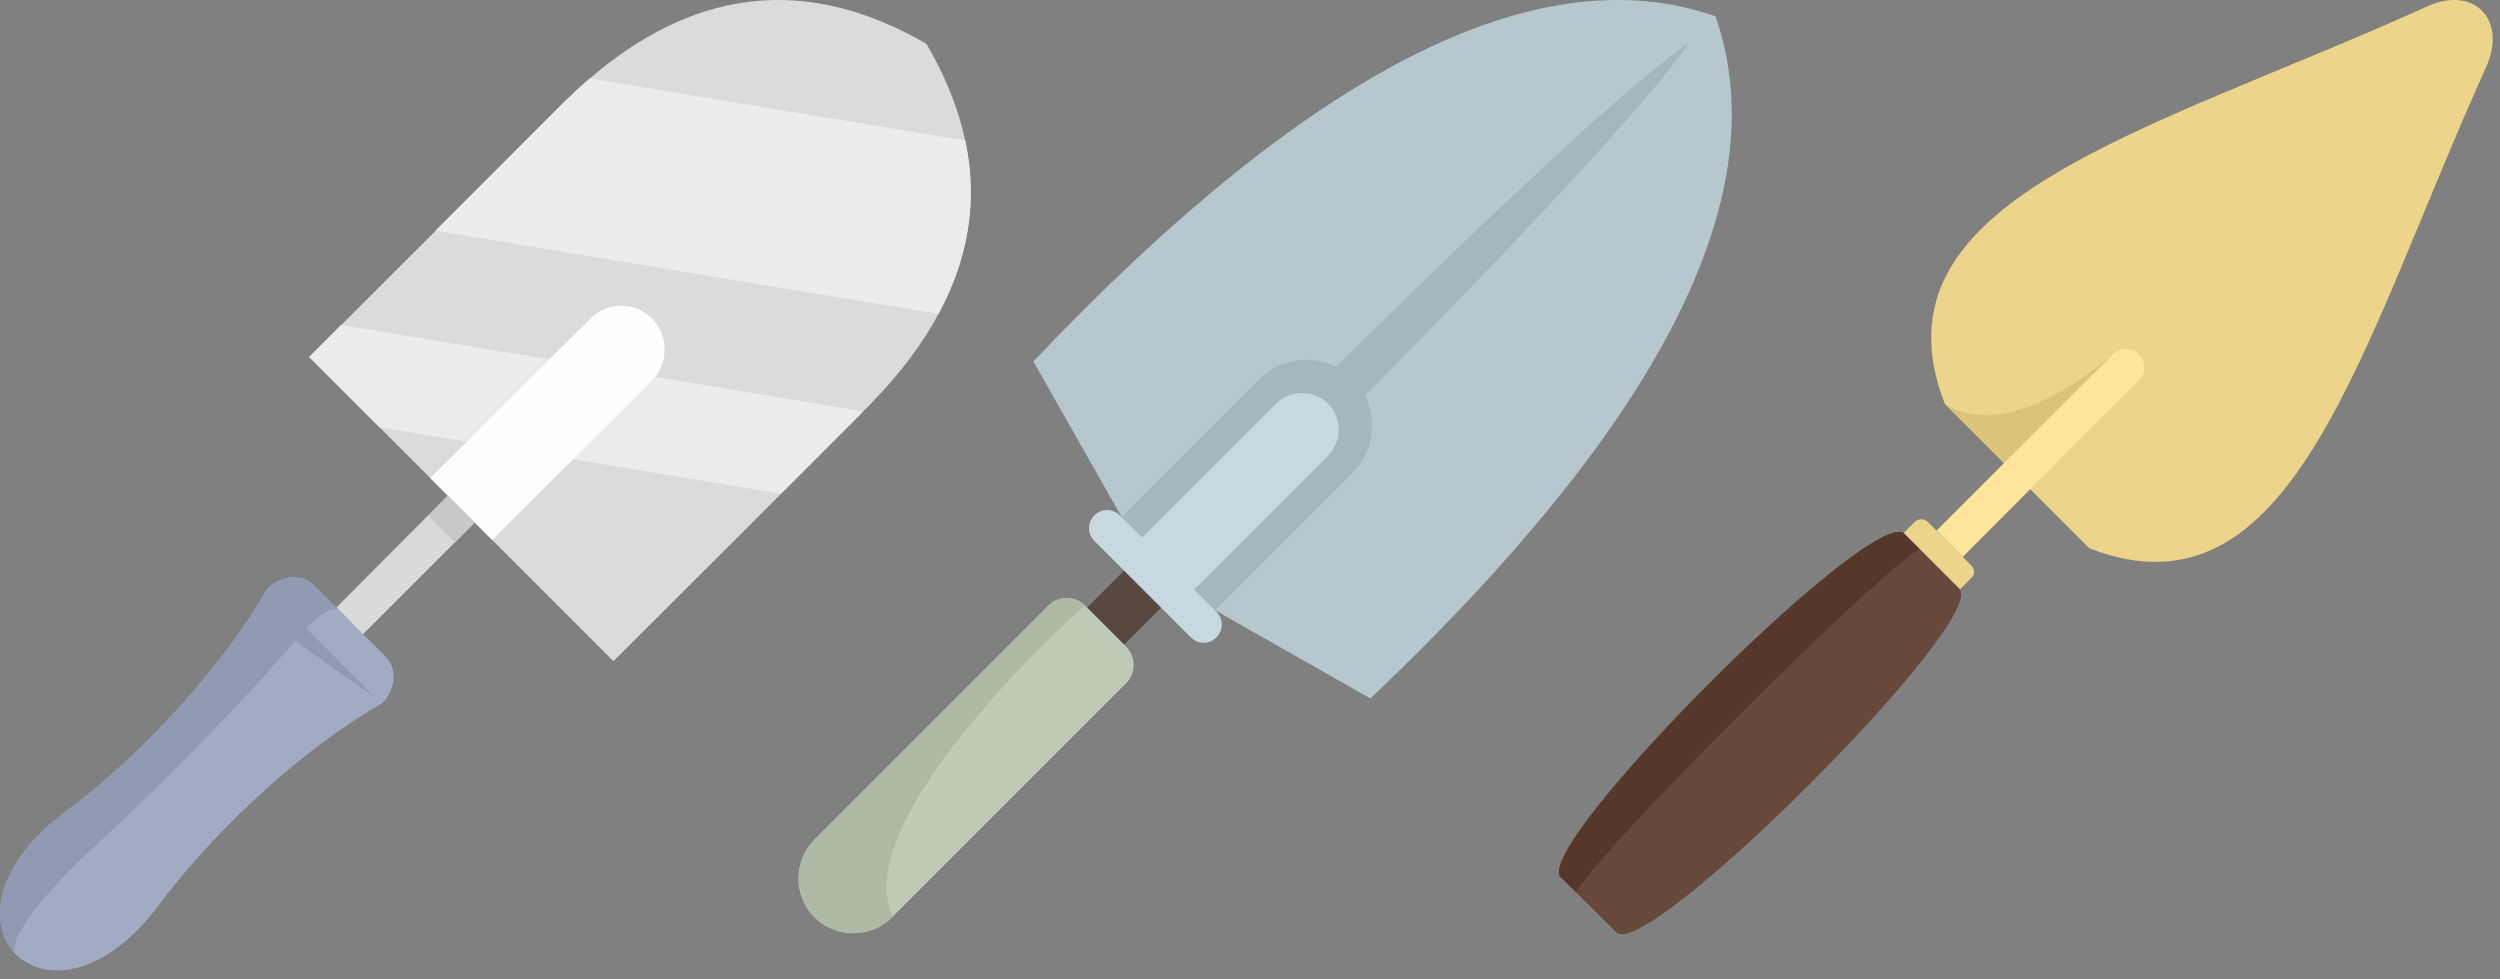
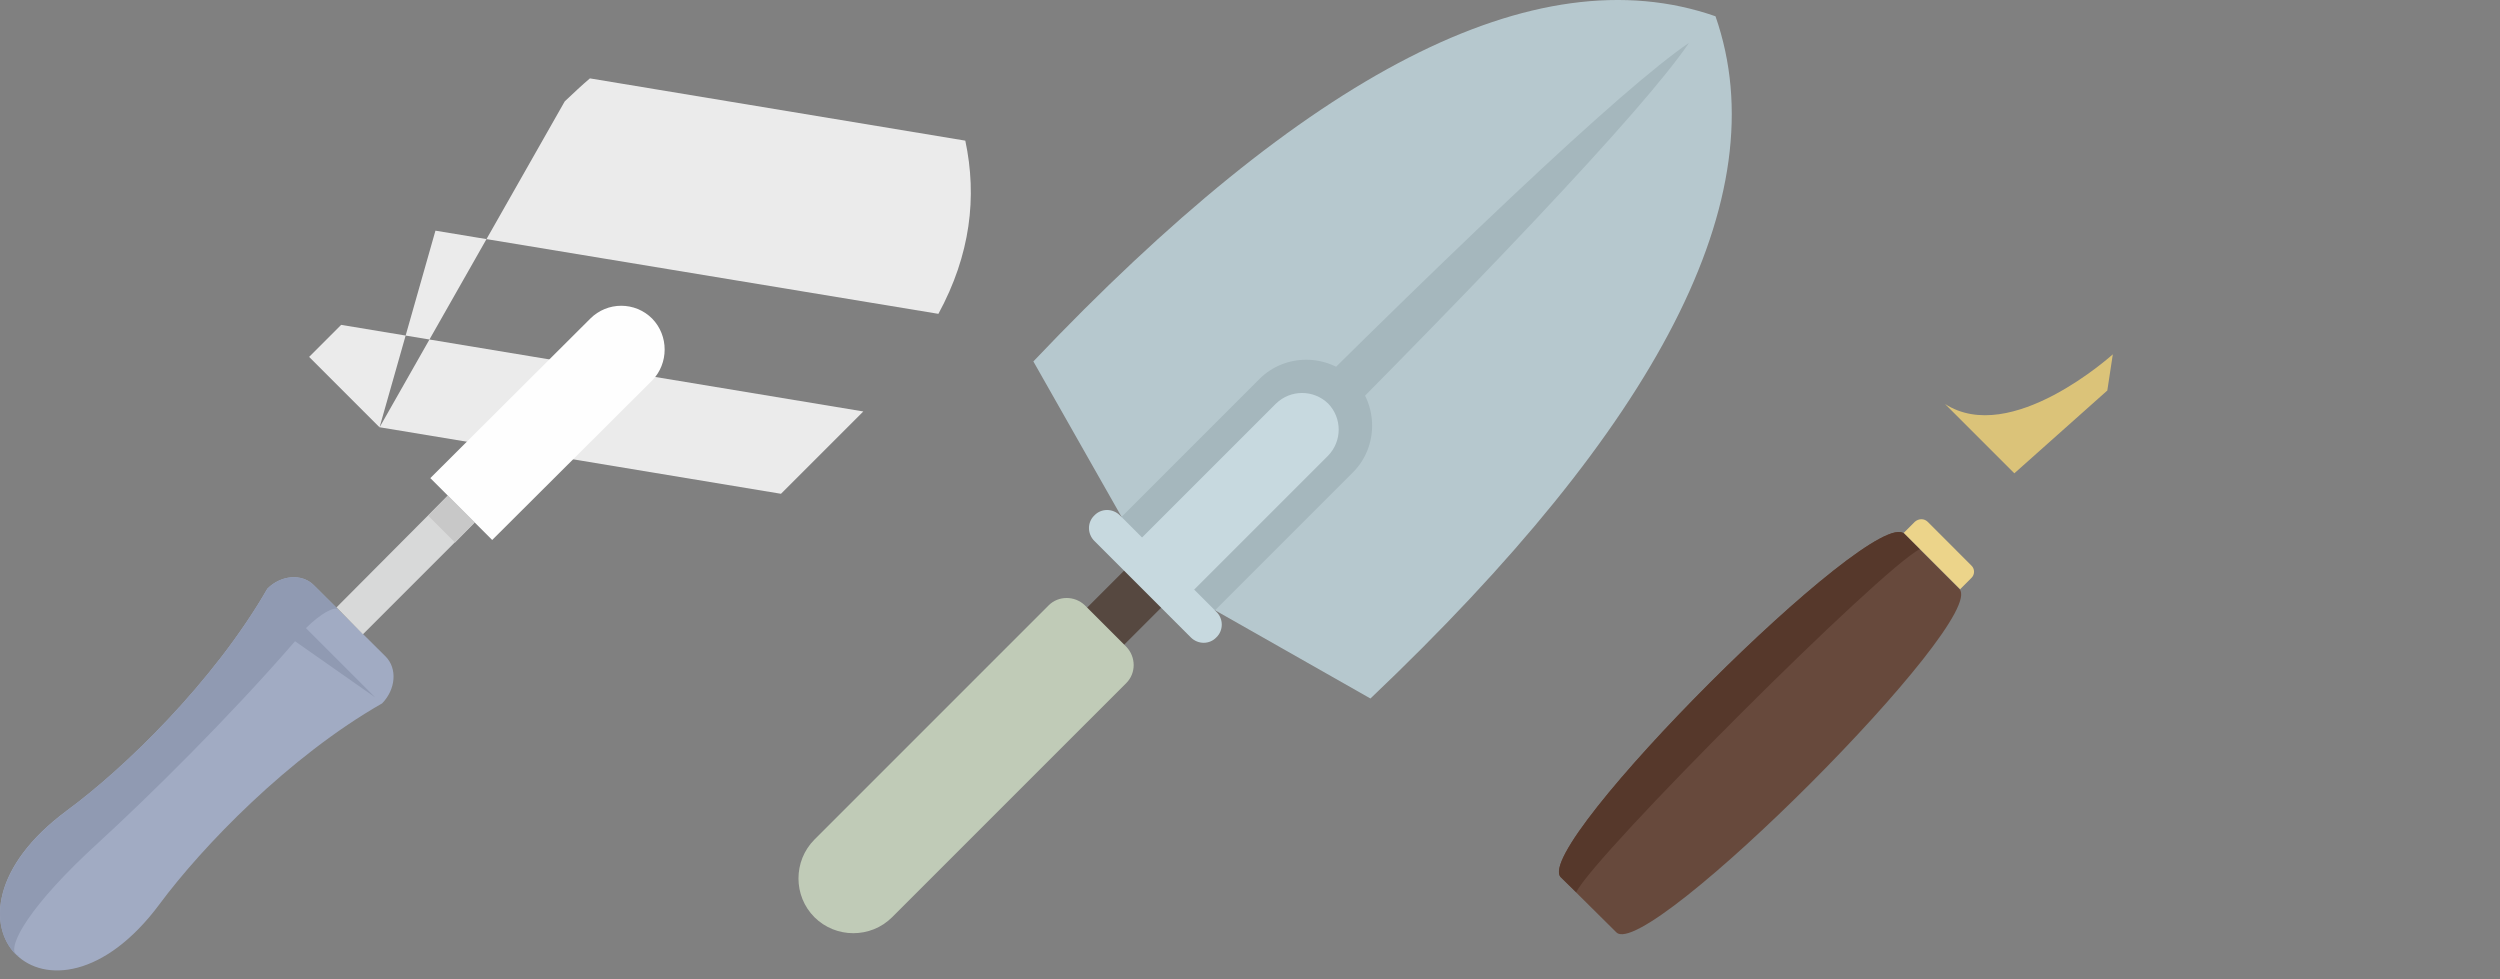
<svg xmlns="http://www.w3.org/2000/svg" width="263" height="103" viewBox="0 0 263 103" fill="none">
  <rect x="0" y="0" width="263" height="103" fill="#808080" stroke="none" />
  <path fill-rule="evenodd" clip-rule="evenodd" d="M6.989 85.306C13.049 80.867 22.469 71.757 28.129 61.926C29.569 60.486 31.769 60.306 33.019 61.566C35.529 64.076 38.049 66.546 40.559 69.056C41.819 70.317 41.639 72.516 40.199 73.996C30.369 79.606 21.259 89.076 16.769 95.136C5.189 110.706 -8.631 96.886 6.989 85.306Z" fill="#A1ABC3" />
  <path fill-rule="evenodd" clip-rule="evenodd" d="M6.989 85.306C13.049 80.867 22.469 71.757 28.129 61.926C29.569 60.486 31.769 60.306 33.019 61.566L35.579 64.126C35.219 63.727 33.689 64.576 32.209 66.056V66.106L39.479 73.376L31.039 67.457C24.129 75.447 15.509 83.927 10.309 88.686C3.169 95.197 0.749 99.507 1.689 100.446C-1.271 97.487 -0.821 91.117 6.989 85.326V85.306ZM1.919 100.606C1.829 100.566 1.789 100.476 1.699 100.426C1.789 100.466 1.879 100.516 1.969 100.556C2.009 100.556 1.969 100.596 1.929 100.596L1.919 100.606Z" fill="#909AB2" />
  <path fill-rule="evenodd" clip-rule="evenodd" d="M35.399 63.897L38.179 66.727L49.939 54.967L47.109 52.136L35.399 63.897Z" fill="#D8D9D9" />
-   <path fill-rule="evenodd" clip-rule="evenodd" d="M48.549 53.576C43.209 48.236 37.869 42.896 32.529 37.556C41.509 28.576 50.479 19.646 59.409 10.676C72.649 -2.344 85.529 -2.294 97.469 4.616C104.429 16.556 104.469 29.436 91.409 42.676C82.479 51.656 73.499 60.626 64.529 69.556C59.189 64.216 53.889 58.916 48.549 53.576Z" fill="#DADBDB" />
-   <path fill-rule="evenodd" clip-rule="evenodd" d="M39.929 44.956L32.52 37.546L35.889 34.176L90.82 43.286L82.159 51.946L39.929 44.946V44.956ZM45.809 24.266L59.41 10.666C60.309 9.816 61.16 9.006 62.059 8.246L101.55 14.796C102.81 20.716 102.09 26.826 98.719 33.016L45.809 24.266Z" fill="#EBEBEB" />
+   <path fill-rule="evenodd" clip-rule="evenodd" d="M39.929 44.956L32.52 37.546L35.889 34.176L90.82 43.286L82.159 51.946L39.929 44.946V44.956ZL59.41 10.666C60.309 9.816 61.16 9.006 62.059 8.246L101.55 14.796C102.81 20.716 102.09 26.826 98.719 33.016L45.809 24.266Z" fill="#EBEBEB" />
  <path fill-rule="evenodd" clip-rule="evenodd" d="M68.609 33.517C70.359 35.316 70.359 38.227 68.609 40.026L51.779 56.806L45.27 50.297L62.099 33.517C63.9 31.716 66.809 31.716 68.609 33.517Z" fill="#FEFEFE" />
  <path fill-rule="evenodd" clip-rule="evenodd" d="M45.04 54.246L47.87 57.077L49.94 54.967L47.11 52.136L45.04 54.246Z" fill="#C8C8C8" />
  <path fill-rule="evenodd" clip-rule="evenodd" d="M180.47 1.712C161.44 -4.928 137.34 7.862 108.71 38.022C112.97 45.562 117.28 53.102 121.55 60.642C129.09 64.902 136.63 69.212 144.17 73.482C174.32 44.842 187.11 20.742 180.47 1.712Z" fill="#B6C8CE" />
  <path fill-rule="evenodd" clip-rule="evenodd" d="M177.69 4.502C170.69 9.262 152.6 26.312 124.64 54.452C123.61 56.512 122.58 58.582 121.54 60.642C123.6 59.612 125.67 58.582 127.73 57.542C155.87 29.582 172.93 11.502 177.69 4.502Z" fill="#A5B7BD" />
  <path fill-rule="evenodd" clip-rule="evenodd" d="M138.33 43.852C139.41 44.932 139.41 46.682 138.33 47.752L114.9 71.182C113.82 72.262 112.07 72.262 111 71.182C109.92 70.102 109.92 68.352 111 67.282L134.43 43.852C135.51 42.772 137.26 42.772 138.33 43.852Z" fill="#564840" />
  <path fill-rule="evenodd" clip-rule="evenodd" d="M118 54.362L121.55 60.642L127.83 64.192L142.33 49.692C145.02 47.002 145.02 42.552 142.33 39.862C139.64 37.172 135.19 37.172 132.5 39.862L118 54.362Z" fill="#A5B7BD" />
  <path fill-rule="evenodd" clip-rule="evenodd" d="M119.57 57.142L121.54 60.642L125.04 62.612L139.72 47.932C141.2 46.402 141.2 43.982 139.72 42.452C138.19 40.972 135.77 40.972 134.24 42.452L119.56 57.132L119.57 57.142Z" fill="#C7D9DF" />
  <path fill-rule="evenodd" clip-rule="evenodd" d="M114.14 63.692L118.49 68.042C119.52 69.122 119.52 70.822 118.49 71.852L93.85 96.492C91.61 98.732 87.93 98.732 85.68 96.492C83.44 94.252 83.44 90.572 85.68 88.322L110.32 63.682C111.35 62.652 113.06 62.652 114.13 63.682L114.14 63.692Z" fill="#C0CBB7" />
-   <path fill-rule="evenodd" clip-rule="evenodd" d="M93.9 96.412L93.86 96.502C91.62 98.742 87.94 98.742 85.69 96.502C83.45 94.262 83.45 90.582 85.69 88.332L110.33 63.692C111.36 62.662 113.07 62.662 114.14 63.692C114.14 63.692 89.01 85.862 93.9 96.412Z" fill="#AFBAA6" />
  <path fill-rule="evenodd" clip-rule="evenodd" d="M117.82 54.222L127.96 64.362C128.72 65.082 128.72 66.332 127.96 67.052C127.24 67.812 126.03 67.812 125.27 67.052L115.13 56.912C114.37 56.152 114.37 54.942 115.13 54.222C115.85 53.462 117.06 53.462 117.82 54.222Z" fill="#C7D9DF" />
-   <path fill-rule="evenodd" clip-rule="evenodd" d="M255.299 0.692C225.989 13.972 196.239 20.982 204.589 42.472C209.659 47.542 214.729 52.612 219.799 57.682C241.299 66.032 248.299 36.322 261.539 7.062C263.779 2.122 260.329 -1.598 255.299 0.692Z" fill="#ECD48A" />
  <path fill-rule="evenodd" clip-rule="evenodd" d="M204.589 42.472L211.909 49.792L221.689 41.082L222.269 37.272C222.269 37.272 211.539 47.012 204.589 42.482V42.472Z" fill="#DBC379" />
-   <path fill-rule="evenodd" clip-rule="evenodd" d="M225.009 37.272C225.769 38.032 225.769 39.242 225.009 40.012L206.469 58.592L203.729 55.812L222.269 37.272C223.029 36.512 224.239 36.512 225.009 37.272Z" fill="#FDE59B" />
  <path fill-rule="evenodd" clip-rule="evenodd" d="M200.279 56.072L206.199 61.992L207.369 60.822C207.769 60.462 207.769 59.832 207.369 59.472L202.789 54.892C202.429 54.532 201.849 54.532 201.439 54.892L200.269 56.062L200.279 56.072Z" fill="#ECD48A" />
  <path fill-rule="evenodd" clip-rule="evenodd" d="M200.329 56.162L206.119 61.952C209.309 65.142 173.219 101.262 170.039 98.082L164.199 92.292C161.009 89.102 197.139 52.982 200.329 56.162Z" fill="#67493C" />
  <path fill-rule="evenodd" clip-rule="evenodd" d="M200.329 56.162L201.949 57.782C197.959 59.752 167.799 89.872 165.819 93.862L164.199 92.292C161.009 89.102 197.139 52.982 200.329 56.162Z" fill="#56382B" />
</svg>